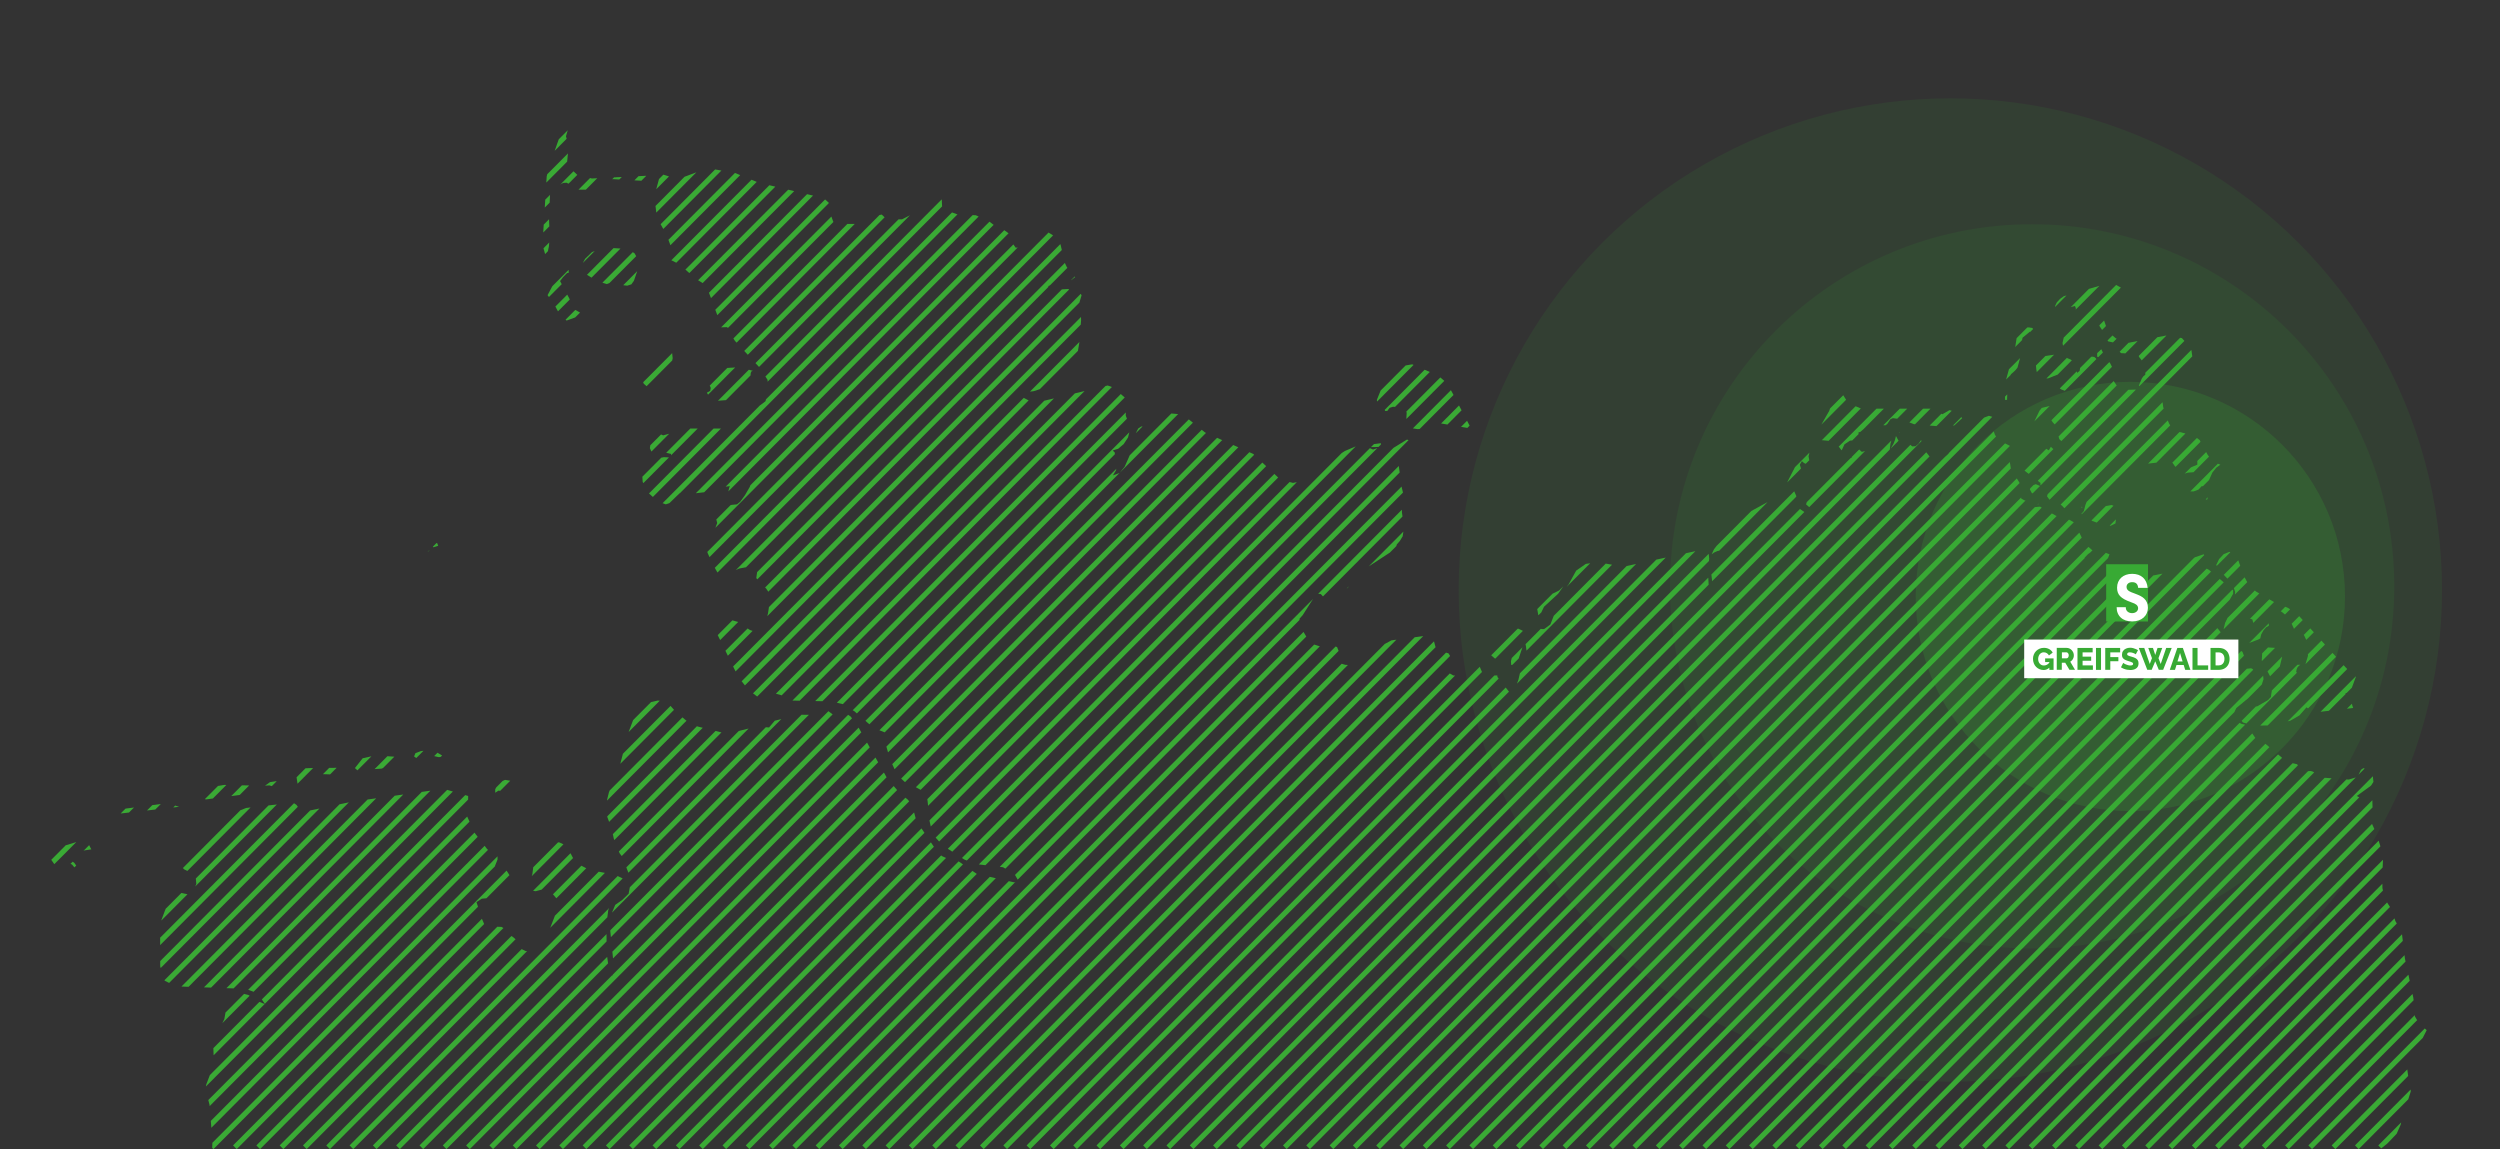
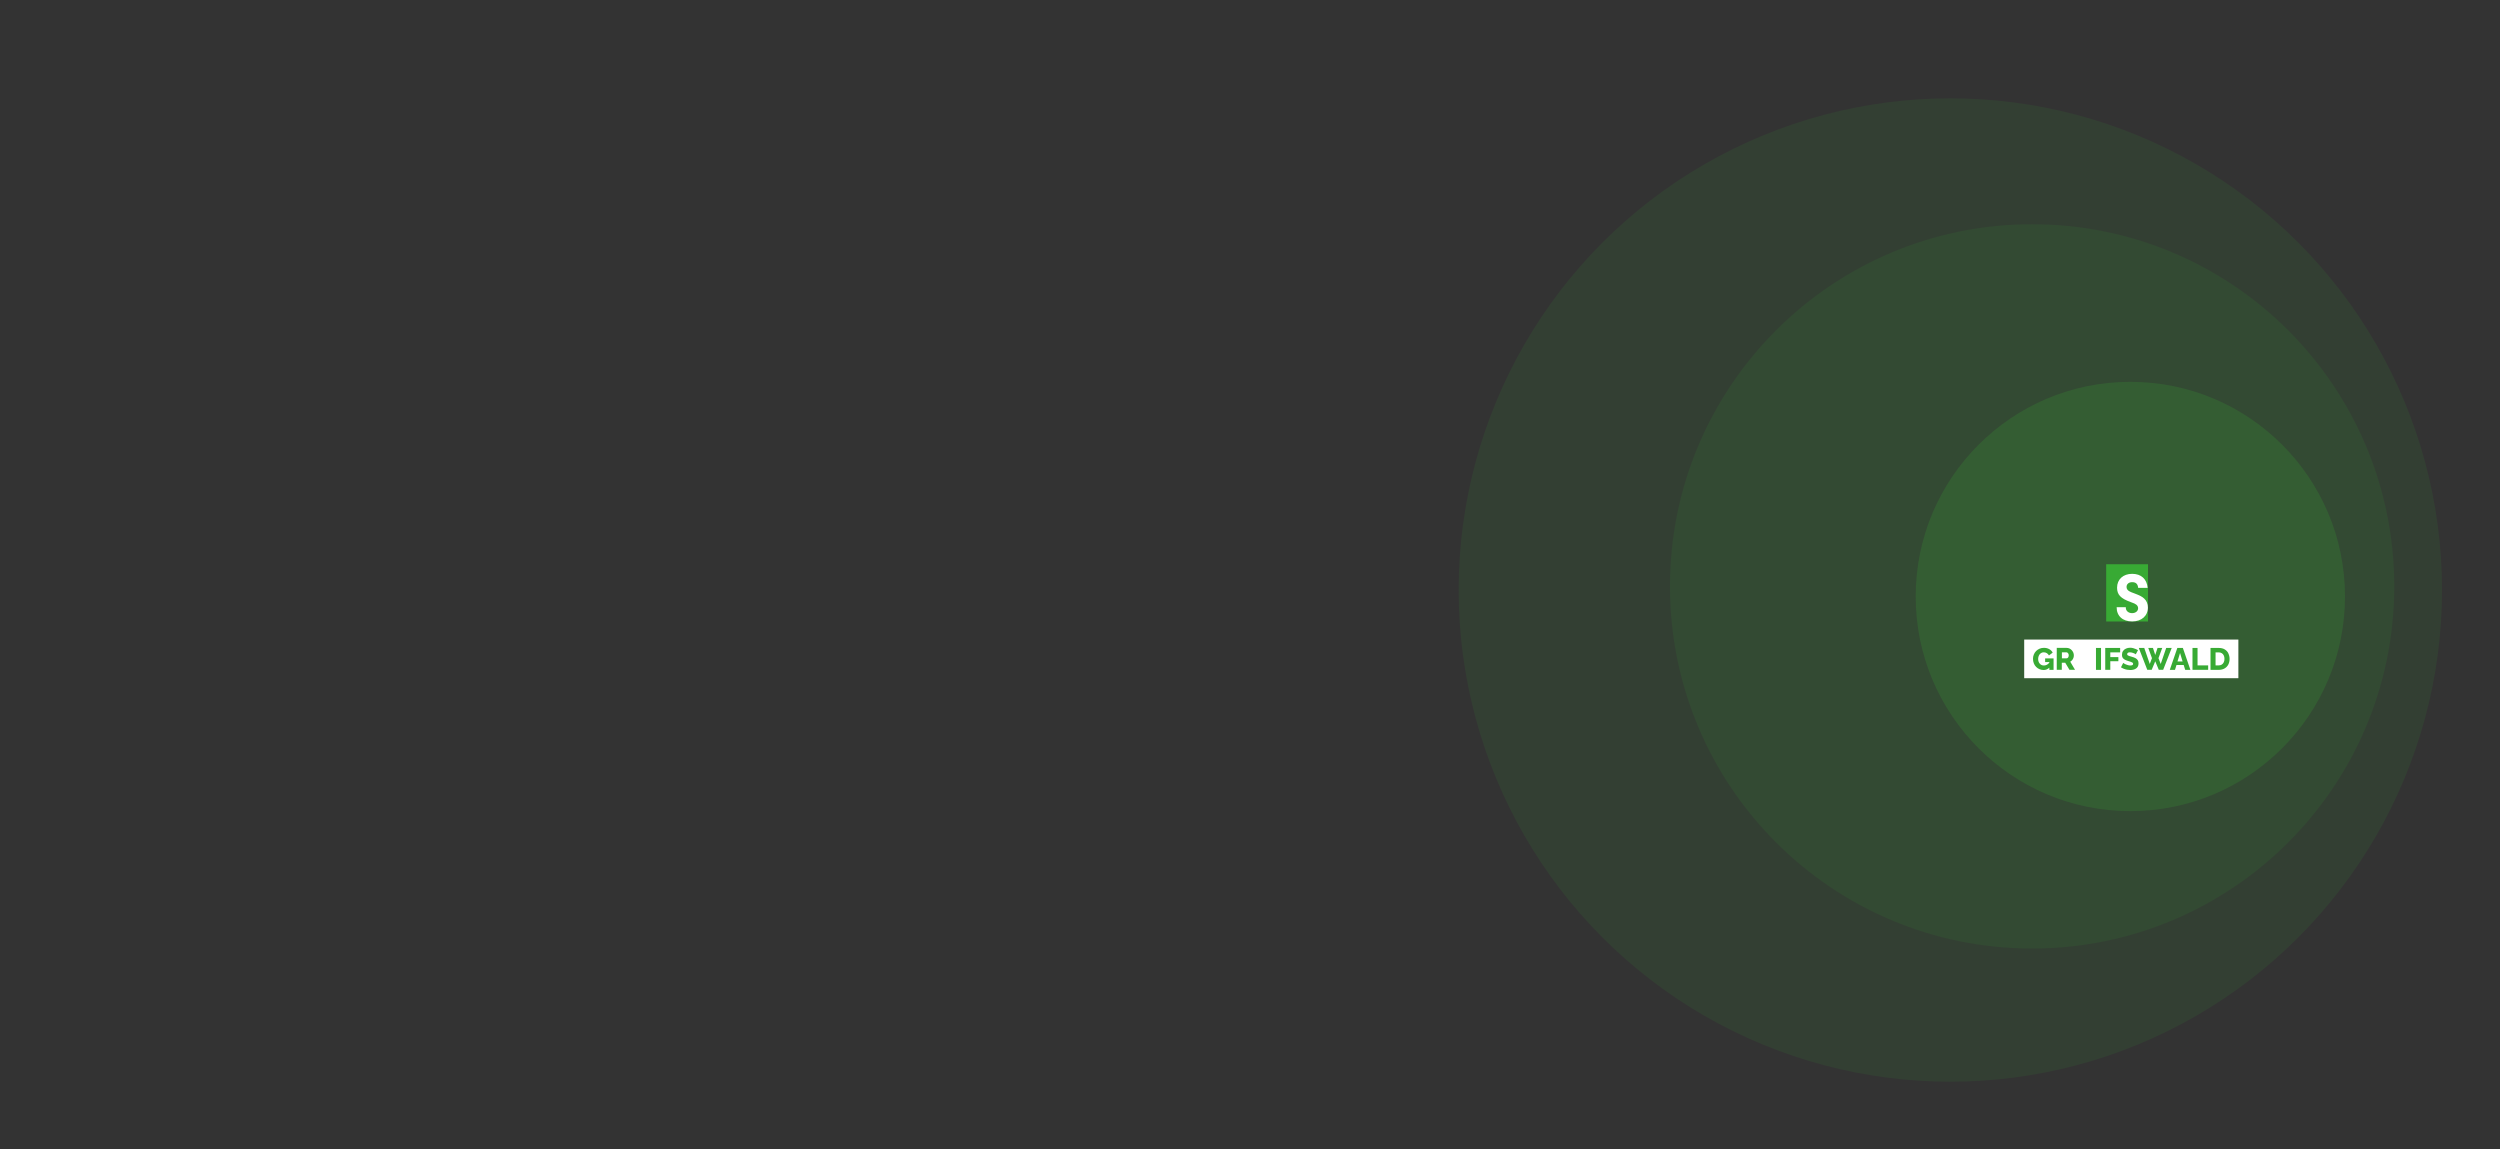
<svg xmlns="http://www.w3.org/2000/svg" data-name="Ebene 1" id="Ebene_1" viewBox="0 0 479.98 220.62">
  <rect x="0" y="0" width="479.98" height="220.62" fill="#333333" stroke="none" />
  <defs>
    <style>
      .cls-1 {
        fill: none;
      }

      .cls-2 {
        fill: #38aa34;
      }

      .cls-3 {
        fill: #fff;
      }

      .cls-4 {
        opacity: .1;
      }

      .cls-4, .cls-5, .cls-6 {
        fill: #3aaa35;
      }

      .cls-5 {
        opacity: .2;
      }

      .cls-7 {
        clip-path: url(#clippath);
      }
    </style>
    <clipPath id="clippath">
-       <path class="cls-1" d="M-84.3,220.62l-.71-.71L166.83-33.08l.71.71L-84.3,220.62ZM172.01-32.38l-.71-.71L-80.54,219.91l.71.71L172.01-32.38ZM176.49-32.38l-.71-.71L-76.06,219.91l.71.71L176.49-32.38ZM180.96-32.38l-.71-.71L-71.59,219.91l.71.71L180.96-32.38ZM185.44-32.38l-.71-.71L-67.12,219.91l.71.71L185.44-32.38ZM189.91-32.38l-.71-.71L-62.64,219.91l.71.71L189.91-32.38ZM194.39-32.38l-.71-.71L-58.17,219.91l.71.71L194.39-32.38ZM198.86-32.38l-.71-.71L-53.69,219.91l.71.71L198.86-32.38ZM203.33-32.38l-.71-.71L-49.22,219.91l.71.71L203.33-32.38ZM207.81-32.38l-.71-.71L-44.74,219.91l.71.71L207.81-32.38ZM212.28-32.38l-.71-.71L-40.27,219.91l.71.71L212.28-32.38ZM216.76-32.38l-.71-.71L-35.79,219.91l.71.71L216.76-32.38ZM221.23-32.38l-.71-.71L-31.32,219.91l.71.71L221.23-32.38ZM225.71-32.38l-.71-.71L-26.85,219.91l.71.71L225.71-32.38ZM230.18-32.38l-.71-.71L-22.37,219.91l.71.71L230.18-32.38ZM234.66-32.38l-.71-.71L-17.9,219.91l.71.71L234.66-32.38ZM239.13-32.38l-.71-.71L-13.42,219.91l.71.71L239.13-32.38ZM243.6-32.38l-.71-.71L-8.95,219.91l.71.71L243.6-32.38ZM248.08-32.38l-.71-.71L-4.47,219.91l.71.71L248.08-32.38ZM252.55-32.38l-.71-.71L0,219.91l.71.71L252.55-32.38ZM257.03-32.38l-.71-.71L4.47,219.91l.71.71L257.03-32.38ZM261.5-32.38l-.71-.71L8.95,219.91l.71.71L261.5-32.38ZM265.98-32.38l-.71-.71L13.42,219.91l.71.71L265.98-32.38ZM270.45-32.38l-.71-.71L17.9,219.91l.71.71L270.45-32.38ZM274.92-32.38l-.71-.71L22.37,219.91l.71.71L274.92-32.38ZM279.4-32.38l-.71-.71L26.85,219.91l.71.71L279.4-32.38ZM283.87-32.38l-.71-.71L31.32,219.91l.71.71L283.87-32.38ZM288.35-32.38l-.71-.71L35.79,219.91l.71.71L288.35-32.38ZM292.82-32.38l-.71-.71L40.27,219.91l.71.71L292.82-32.38ZM297.3-32.38l-.71-.71L44.74,219.91l.71.71L297.3-32.38ZM301.77-32.38l-.71-.71L49.22,219.91l.71.71L301.77-32.38ZM306.24-32.38l-.71-.71L53.69,219.91l.71.71L306.24-32.38ZM310.72-32.38l-.71-.71L58.17,219.91l.71.71L310.72-32.38ZM315.19-32.38l-.71-.71L62.64,219.91l.71.71L315.19-32.38ZM319.67-32.38l-.71-.71L67.11,219.91l.71.71L319.67-32.38ZM324.14-32.38l-.71-.71L71.59,219.91l.71.71L324.14-32.38ZM328.62-32.38l-.71-.71L76.06,219.91l.71.71L328.62-32.38ZM333.09-32.38l-.71-.71L80.54,219.91l.71.71L333.09-32.38ZM337.56-32.38l-.71-.71L85.01,219.91l.71.71L337.56-32.38ZM342.04-32.38l-.71-.71L89.49,219.91l.71.71L342.04-32.38ZM346.51-32.38l-.71-.71L93.96,219.91l.71.71L346.51-32.38ZM350.99-32.38l-.71-.71L98.44,219.91l.71.71L350.99-32.38ZM355.46-32.38l-.71-.71L102.91,219.91l.71.71L355.46-32.38ZM359.94-32.38l-.71-.71L107.38,219.91l.71.71L359.94-32.38ZM364.41-32.38l-.71-.71L111.86,219.91l.71.71L364.41-32.38ZM368.89-32.38l-.71-.71L116.33,219.91l.71.71L368.89-32.38ZM373.36-32.38l-.71-.71L120.81,219.91l.71.71L373.36-32.38ZM377.83-32.38l-.71-.71L125.28,219.91l.71.71L377.83-32.38ZM382.31-32.38l-.71-.71-251.84,253,.71.71L382.31-32.38ZM386.78-32.38l-.71-.71-251.84,253,.71.71L386.78-32.38ZM391.26-32.38l-.71-.71-251.84,253,.71.71L391.26-32.38ZM395.73-32.38l-.71-.71-251.84,253,.71.71L395.73-32.38ZM400.21-32.38l-.71-.71-251.84,253,.71.71L400.21-32.38ZM404.68-32.38l-.71-.71-251.84,253,.71.71L404.68-32.38ZM409.15-32.38l-.71-.71-251.84,253,.71.71L409.15-32.38ZM413.63-32.38l-.71-.71-251.84,253,.71.71L413.63-32.38ZM418.1-32.38l-.71-.71-251.84,253,.71.71L418.1-32.38ZM422.58-32.38l-.71-.71-251.84,253,.71.71L422.58-32.38ZM427.05-32.38l-.71-.71-251.84,253,.71.71L427.05-32.38ZM431.53-32.38l-.71-.71-251.84,253,.71.71L431.53-32.38ZM436-32.38l-.71-.71-251.84,253,.71.71L436-32.38ZM440.7-32.38l-.71-.71-251.84,253,.71.71L440.7-32.38ZM445.18-32.38l-.71-.71-251.84,253,.71.71L445.18-32.38ZM449.65-32.38l-.71-.71-251.84,253,.71.71L449.65-32.38ZM454.13-32.38l-.71-.71-251.84,253,.71.71L454.13-32.38ZM458.6-32.38l-.71-.71-251.84,253,.71.71L458.6-32.38ZM463.07-32.38l-.71-.71-251.84,253,.71.71L463.07-32.38ZM467.55-32.38l-.71-.71-251.84,253,.71.71L467.55-32.38ZM472.02-32.38l-.71-.71-251.84,253,.71.71L472.02-32.38ZM476.5-32.38l-.71-.71-251.84,253,.71.71L476.5-32.38ZM480.97-32.38l-.71-.71-251.84,253,.71.71L480.97-32.38ZM485.45-32.38l-.71-.71-251.84,253,.71.71L485.45-32.38ZM489.92-32.38l-.71-.71-251.84,253,.71.71L489.92-32.38ZM494.39-32.38l-.71-.71-251.84,253,.71.71L494.39-32.38ZM498.87-32.38l-.71-.71-251.84,253,.71.71L498.87-32.38ZM503.34-32.38l-.71-.71-251.84,253,.71.71L503.34-32.38ZM507.82-32.38l-.71-.71-251.84,253,.71.71L507.82-32.38ZM512.29-32.38l-.71-.71-251.84,253,.71.71,251.84-253ZM516.77-32.38l-.71-.71-251.84,253,.71.71,251.84-253ZM521.24-32.38l-.71-.71-251.84,253,.71.71,251.84-253ZM525.71-32.38l-.71-.71-251.84,253,.71.71,251.84-253ZM530.19-32.38l-.71-.71-251.84,253,.71.71,251.84-253ZM534.66-32.38l-.71-.71-251.84,253,.71.71,251.84-253ZM539.14-32.38l-.71-.71-251.84,253,.71.71,251.84-253ZM543.61-32.38l-.71-.71-251.84,253,.71.71,251.84-253ZM548.09-32.38l-.71-.71-251.84,253,.71.71,251.84-253ZM552.56-32.38l-.71-.71-251.84,253,.71.71,251.84-253ZM557.04-32.38l-.71-.71-251.84,253,.71.71,251.84-253ZM561.51-32.38l-.71-.71-251.84,253,.71.71,251.84-253ZM565.98-32.38l-.71-.71-251.84,253,.71.71,251.84-253ZM570.46-32.38l-.71-.71-251.84,253,.71.71,251.84-253ZM574.93-32.38l-.71-.71-251.84,253,.71.71,251.84-253ZM579.41-32.38l-.71-.71-251.84,253,.71.71,251.84-253ZM583.88-32.38l-.71-.71-251.84,253,.71.71,251.84-253ZM588.36-32.38l-.71-.71-251.84,253,.71.71,251.84-253ZM592.83-32.38l-.71-.71-251.84,253,.71.71,251.84-253ZM597.3-32.38l-.71-.71-251.84,253,.71.71,251.84-253ZM601.78-32.38l-.71-.71-251.84,253,.71.71,251.84-253ZM606.25-32.38l-.71-.71-251.84,253,.71.71,251.84-253ZM610.73-32.38l-.71-.71-251.84,253,.71.71,251.84-253ZM615.2-32.38l-.71-.71-251.84,253,.71.71,251.84-253ZM619.68-32.38l-.71-.71-251.84,253,.71.71,251.84-253ZM624.15-32.38l-.71-.71-251.84,253,.71.71,251.84-253ZM628.62-32.38l-.71-.71-251.84,253,.71.71,251.84-253ZM633.1-32.38l-.71-.71-251.84,253,.71.71,251.84-253ZM637.57-32.38l-.71-.71-251.84,253,.71.71,251.84-253ZM642.05-32.38l-.71-.71-251.84,253,.71.71,251.84-253ZM646.52-32.38l-.71-.71-251.84,253,.71.71,251.84-253ZM651-32.38l-.71-.71-251.84,253,.71.71,251.84-253ZM655.47-32.38l-.71-.71-251.84,253,.71.71,251.84-253ZM659.94-32.38l-.71-.71-251.84,253,.71.71,251.84-253ZM664.42-32.38l-.71-.71-251.84,253,.71.71,251.84-253ZM668.89-32.38l-.71-.71-251.84,253,.71.71,251.84-253ZM673.37-32.38l-.71-.71-251.84,253,.71.71,251.84-253ZM677.84-32.38l-.71-.71-251.84,253,.71.71,251.84-253ZM682.32-32.38l-.71-.71-251.84,253,.71.71,251.84-253ZM686.79-32.38l-.71-.71-251.84,253,.71.71,251.84-253ZM691.27-32.38l-.71-.71-251.84,253,.71.71,251.84-253ZM695.74-32.38l-.71-.71-251.84,253,.71.71,251.84-253ZM700.21-32.38l-.71-.71-251.84,253,.71.71,251.84-253ZM704.69-32.38l-.71-.71-251.84,253,.71.71,251.84-253ZM709.16-32.38l-.71-.71-251.84,253,.71.71,251.84-253Z" />
-     </clipPath>
+       </clipPath>
  </defs>
  <g class="cls-7">
    <g>
      <polygon class="cls-6" points="499.71 390.62 499.5 390.33 499.8 387.61 498.94 385.77 497.62 384.2 496.53 382.29 496.37 381.64 496.11 379.96 496.11 379.87 495.76 375.89 495.54 373.41 496.04 372.23 495.43 370.94 494.35 369.79 493.43 369.07 492.11 368.44 489.35 367.62 488.01 366.85 488.01 366.84 486.78 365.95 482.94 364.66 481.65 363.3 481.46 362.3 481.33 361.63 481.81 359.79 482.94 357.98 483.64 356.09 483.54 353.6 482.96 351.2 482.21 349.57 479.36 347.19 478.03 345.63 477.43 343.23 477.2 340.73 476.38 339.63 475.32 338.9 474.36 337.42 474.18 335.41 474.95 333.76 478.32 330.32 479.4 328.87 480.3 327.16 480.8 325.3 481 319.49 481.32 318.56 482.59 316.25 482.84 315.35 482.94 314.48 483.13 313.62 483.58 312.81 484.66 311.46 480.85 308.6 480.26 307.23 480.62 304.75 481.25 303.01 481.47 301.64 480.62 300.31 480.62 299.72 481.77 298.2 481.79 296.24 480.88 294.55 479.23 293.83 477.57 293.44 475.58 292.42 474.26 290.93 474.61 289.19 473.38 286.4 471.99 282.21 471.66 278.39 474.7 275.7 476.12 273.44 477.09 271.18 476.82 270.15 475.72 269.15 476.18 266.91 477.82 263.45 476 261.94 475.66 261.56 472.26 257.72 468.75 256.32 467.06 254.01 465.94 253.49 465.33 252.9 463.33 248.92 462.42 247.85 456.18 243.24 454.58 242.38 452.67 240.11 451.49 239.59 450.19 239.49 448.96 239.11 447.94 238.31 447.27 236.94 448.82 235.58 449.43 234.4 449.67 232.57 449.54 231.35 448.82 227.9 448.47 226.92 448.47 226.31 451.31 224.2 454.88 222.32 458.34 219.56 460.14 217.67 460.92 215.9 461.09 215.09 462.85 209.55 462.73 208.14 462.37 206.75 462.16 205.16 462.33 203.86 462.74 202.67 463.33 201.79 463.94 201.46 464.37 200.81 465.9 197.79 465.14 197.08 464.91 196.53 464.01 195.77 463.65 195.15 463.47 194.18 463.43 192.4 463.34 191.57 462.95 189.72 461.72 184 461.11 178.9 459.88 176.82 459.26 174.76 457.84 172.55 457.41 170.51 457.37 168.32 457.53 164.71 457.42 163.73 456.19 159.89 455.3 157.95 455.55 156.41 455.47 153.63 455.48 153.62 455.02 153.67 454.07 153.54 453.22 153.24 452.48 152.82 455.22 150.84 455.68 150.11 455.51 148.5 454.67 147.67 453.73 147.49 453.29 147.8 452.59 149.17 450.94 149.67 446.22 149.32 445.51 149.02 444.04 148.14 443.61 148.02 442.19 148.14 441.96 147.91 441.01 146.72 439.07 146.28 434.76 142.65 434.13 142.79 433.18 141.94 432.32 140.68 431.95 139.6 431.45 139.23 430.36 138.98 429.27 138.44 428.74 137.22 429.35 135.94 433.55 132.47 434.21 131.53 434.57 130.41 434.48 129.46 433.75 129.06 433.42 129.01 433.05 128.87 432.69 128.65 432.38 128.39 432.19 128.31 431.35 128.39 431.12 128.22 431.14 127.83 431.21 127.37 431.15 127.02 430.97 126.55 430.79 125.82 430.53 125.15 430.13 124.86 428.47 124.15 428.12 123.89 427.51 122.88 425.81 120.69 425.1 120.15 426.69 119.16 427.41 117.4 427.9 115.47 428.74 114 428.74 113.32 424.09 109.4 422.3 108.47 422.3 107.85 422.88 107.7 423.26 107.38 423.36 106.94 423.1 106.42 421.43 106.98 418.43 109.03 416.69 109.84 409.45 111.27 409.45 111.96 409.93 112.4 410.6 113.54 411.08 114 411.08 114.69 409.7 114.66 408.62 113.95 407.75 112.75 407.01 111.27 406.16 108.98 405.84 108.47 405.31 108.33 404.92 108.66 404.49 108.9 403.8 108.47 404.27 108.06 404.55 107.59 405.01 106.42 403.85 105.97 401.66 107.09 400.2 107.1 400.89 106.38 401.8 105.73 400.21 104.33 398.28 100.34 396.77 99.51 394.73 99.02 391.67 97.27 389.75 97.45 390.41 97.02 390.8 96.85 391.35 96.83 391.35 96.09 388.73 96.09 388.08 95.74 387.91 94.89 387.91 93.81 387.74 92.71 386.07 90 385.83 88.45 386.94 86.47 386.24 85.79 383.7 84.47 383.01 83.49 382.57 82.21 382.6 81 383.34 80.28 381.85 79.83 379.52 80.71 377.19 82.22 375.69 83.71 375.17 84.71 374.56 86.34 374.06 87.15 373.4 87.74 372.81 87.92 371.68 87.84 371.09 87.98 370.88 88.09 370.66 87.9 369.66 86.62 369.29 85.97 369.01 85.25 368.85 84.47 368.33 85.21 367.76 85.68 367.13 85.71 366.44 85.09 365.79 85.87 365.13 85.56 364.53 84.67 364.01 83.71 363.81 84.51 363.54 85.19 362.8 86.47 362.95 85.21 363.29 84.06 363.88 83.26 364.77 83.03 364.77 82.28 364.02 82.2 363.3 82.3 362.61 82.58 362 83.03 362.12 83.37 362.27 84.13 362.4 84.47 359.21 86.3 357.46 86.76 356.36 85.78 356.36 86.47 355.88 86.1 355.49 86.06 354.4 86.47 354.4 87.15 354.77 87.25 355.56 87.84 351.75 89.69 350.76 90.53 350.63 90.94 350.57 92.21 350.39 92.71 350.14 92.9 349.5 93.1 349.16 93.34 347.68 94.78 347.13 95.65 346.75 96.83 347.95 97.89 348.64 98.24 349.55 98.2 348.3 98.99 346.87 98.62 344.31 96.83 344.97 96.04 344.85 95.16 344.36 94.08 343.94 92.71 344.91 92.48 345.65 91.61 345.93 90.42 345.55 89.22 345.95 88.53 346.36 88.9 346.71 89.05 347.55 89.22 347.22 87.63 347.6 86.1 348.4 84.93 349.35 84.47 351.48 84.67 352.64 85.26 353.59 86.47 354.12 85.31 355.18 84.6 356.44 84.48 357.56 85.09 357.54 84.66 357.63 84.53 357.79 84.52 358 84.47 357.52 84.4 357.15 84.27 356.9 83.89 356.8 83.03 357.17 82.92 357.69 82.47 358 82.28 358.36 83.03 358.72 81.68 359.29 81.36 360.81 81.65 362 81.65 362.34 81.4 362.96 80.48 363.42 80.28 364.97 80.49 367.47 81.44 373.76 81.98 375.25 81.65 376.71 80.29 375.96 79.17 374.28 78.75 372.93 79.53 370.72 78.46 357.37 78.46 354.84 77.41 353.59 75.39 353.99 75.39 353.99 74.77 352.79 75.38 352.12 76.25 351.19 78.9 348.77 83.12 348.39 84.09 344.86 89.22 342.75 93.34 341.88 94.36 339.65 96.24 335.23 98.66 334.46 98.89 333.64 99.43 332.24 101.78 331.05 102.86 329.06 105.48 328.62 106.42 329.16 106.04 329.77 105.78 330.4 105.67 331.05 105.73 330.55 107.09 328.86 108.05 328.25 109.22 328.56 110.19 328.85 112.79 329.42 114 328.05 112.39 327.93 110.03 328.15 107.24 327.85 104.37 325.65 105.79 311.66 108.81 306.77 107.93 304.47 108.26 302.61 109.56 301.16 112.2 300.94 112.47 300.69 112.81 300.51 113.32 300.51 113.84 300.95 114.19 300.91 114.69 300.65 115.43 300.35 116.06 299.96 116.5 299.49 116.67 298.7 117.23 297.66 119.89 296.47 120.77 295.96 120.77 294.46 120.15 294.46 120.77 294.86 120.77 294.86 121.51 292.86 123.55 292.96 124.02 293.11 125.15 293.22 125.6 292.73 125.72 292.16 126.16 291.73 126.9 291.99 128.5 291.53 130.49 290.94 132.09 290.86 133.14 290.2 133.14 289.75 132.84 287.5 129.99 287.47 129.68 285.03 129.68 284.67 129.35 284.07 127.94 283.62 127.64 281.24 129.68 280.76 129.8 279.01 129.68 278.27 129.25 278.14 128.21 278.41 125.94 278.09 125.43 276 124.86 275.59 124.16 275.21 122.75 274.8 122.19 274.28 121.99 267.15 122.94 264.03 124.62 262.91 124.86 261.94 125.24 260.23 127.05 259.48 127.64 259.18 127.7 258.5 127.65 258.27 127.64 257.41 127.38 257.18 126.46 257.13 125.28 256.71 124.24 256.13 124 253.86 124.24 252.26 123.73 251.14 122.79 250.28 121.35 249.5 119.4 249.5 118.78 250.1 118.11 252.37 114.57 252.6 114.3 253.06 114 253.59 114.06 254 114.51 254.4 114.79 254.9 114.35 255.36 114.36 257.73 113.54 258.75 112.87 261.11 109.84 267.92 105.39 268.18 104.52 268.74 103.89 269.3 102.97 269.56 101.26 269.16 98.37 269.12 96.66 269.56 95.39 269.1 93.49 268.56 89.49 267.92 87.84 268.81 88.24 269.16 88.53 269.79 87.55 271.96 85.09 270.13 84.39 266.01 86.93 264.63 85.97 263.61 86.31 262.6 85.85 264.06 85.83 265.12 85.78 265.12 85.09 260.22 85.73 258.2 86.59 256.27 87.84 252.92 90.98 250.94 92.21 248.25 92.71 245.84 92.1 240.61 87.15 231.36 83.03 227.81 80.17 226.52 79.53 224.03 79.31 223.36 79.53 222.81 80.07 222.51 80.63 222.12 81.18 221.32 81.65 219.1 81.89 218.52 82.28 218.09 83.12 217.31 86.47 215.93 89.6 214.96 90.8 213.67 91.28 214.25 90.32 214.48 89.37 214.3 88.53 213.67 87.84 214.05 87.18 214.02 86.86 213.82 86.69 213.67 86.47 214.68 86.16 215.74 85.26 216.57 84 216.91 82.65 216.6 81.03 216.14 79.8 216.14 78.69 217.31 77.52 213.77 74.41 212.67 74.01 198.51 77.41 195.97 76.08 195.97 75.39 198.43 75.11 200.97 74.28 203.34 72.96 205.23 71.19 205.97 70.11 206.53 68.95 206.93 67.52 207.23 65.73 207.56 61.53 207.52 59.53 207.23 58.12 207.65 56.7 207.32 56.08 206.65 56.13 206.02 56.67 205.14 55.48 203.61 55.57 202.08 56.04 201.22 55.98 201.25 55.05 201.39 54.83 201.64 54.85 202.02 54.59 202.2 54.58 203.66 53.43 203.62 53.2 204.17 53.35 204.9 53.69 205.67 53.79 206.42 53.2 205.33 52.01 204.8 51.24 204.42 50.43 203.62 46.97 202.28 45.25 200.37 44.06 198.99 44.16 199.22 46.27 196.55 47.3 195.02 47.57 194.34 46.62 193.73 44.85 192.34 43.86 190.81 43.2 189.79 42.42 187.35 41.33 183.74 41.14 180.9 40.08 180.71 36.41 179.95 37.04 179.21 38.37 177.78 38.94 176.67 40.33 173.18 42.11 172.36 42.11 172.32 42.13 171.46 42.43 170.46 42.31 169.28 41.19 168.22 41.43 167.58 42.01 166.74 42.24 166.17 42.84 165.29 43 161.01 42.98 159.97 42.56 159.54 41.35 159.37 39.93 159.1 38.91 158.12 38.03 145.68 35.08 141.07 33.19 136.38 32.37 135.01 32.59 131.02 34.09 128.85 34 126.8 33.35 126 36.3 125.74 38.67 126.07 41.35 126.86 43.1 128 45.14 128.76 47.21 128.44 49.05 128.44 49.74 130.43 50.74 133.6 53.53 135.28 54.59 136.04 56 138.09 61.51 136.08 62.9 136.48 63.66 137.14 63.2 138.37 62.85 139.58 62.81 140.12 63.28 140.41 64.35 141.09 65.43 145.88 70.62 147.37 72.94 147.37 75.39 146.97 77.03 145.99 77.78 143.73 78.9 141.25 81.1 140.01 81.88 138.52 82.28 132.08 82.28 127.32 83.59 126.07 83.03 125.48 83.86 124.94 84.91 124.77 86.05 125.27 87.15 126.2 85.89 126.97 86.13 127.78 86.9 128.84 87.15 128.84 87.84 127.46 87.77 125.66 88.14 124.05 88.87 123.22 89.91 123.39 92.52 124.6 94.73 126.27 96.26 127.83 96.83 128.52 96.6 130.47 94.71 131.38 94.35 133.48 94.71 135.28 94.5 138.34 93.55 140.12 93.34 140 93.66 139.83 94.38 139.72 94.71 140.98 94.15 143.19 92.23 144.53 91.97 143.95 93.48 143.03 95.07 142.12 96.32 141.5 96.83 140.49 96.93 138.01 97.65 137.29 98.2 137.29 98.89 137.7 100.41 137.09 102 136.19 103.73 135.72 105.73 135.88 106.22 136.92 108.47 138.52 111.27 138.92 111.27 139.97 110.09 141.88 109.16 143.93 108.78 145.36 109.22 145.36 109.84 145.2 110.98 146 112 147.09 112.98 147.77 114 147.78 115.55 147.46 117.69 146.98 119.67 146.53 120.77 145.25 121.38 143.99 120.96 141.68 119.4 140.28 119.01 139.18 119.1 136.92 120.15 141.77 130.03 143.73 132.47 145.79 134.05 147.15 134.5 147.77 133.48 148.45 133.04 149.95 133.46 152.18 134.5 159.63 134.67 161.82 135.19 164.03 136.55 167.74 139.77 169.88 140.62 169.96 142.6 170.89 145.81 172.26 148.79 173.69 150.11 174.57 150.43 177.33 151.97 177.92 152.51 178.14 154.24 178.32 156.94 179 160.09 180.93 162.28 185.16 165.03 187.31 165.89 190.15 166.22 192.57 166.5 194.77 167.8 195.5 169.08 194.74 169.41 191.51 168.68 187.56 167.8 184.07 165.39 183.34 165.03 181.94 164.86 180.86 164.37 179.96 163.55 175.93 157.59 175.13 154.6 174.32 153.55 172.67 152.2 170.32 149.41 164.61 139.27 163.32 137.57 162.81 137.22 160.82 137.32 159.85 137.14 159.05 136.54 158.05 137.27 153.41 137.22 148.75 138.37 147.65 139.67 145.3 139.48 141.04 140.54 138.52 140.62 133.93 139.48 131.71 138.31 129.63 136.54 128.19 134.9 127.49 134.59 126.27 134.5 124.95 134.81 123.65 135.59 122.5 136.7 121.66 137.97 120.66 140.62 119.1 146.61 116.91 152.11 116.55 153.57 116.42 155.24 116.61 156.89 117.44 159.14 117.85 161.03 118.13 161.82 118.37 162.51 118.98 163.85 119.43 164.43 120.93 168.29 121.22 168.78 120.72 171.42 120.69 171.59 119.47 172.78 118.12 173.73 117.22 175.88 117.17 178.78 117.79 184.93 117.62 187.36 116.83 185.55 116.49 183.12 116.42 177.59 116.78 174.73 117.73 172.6 119.02 171.03 120.42 169.82 120.42 169.08 118.15 167.98 113.14 167 110.78 165.77 110.06 164.81 109.34 163.46 108.48 162.24 107.35 161.72 104.9 161.84 103.91 162.24 103.13 163.07 102.63 164.47 102.21 167.83 101.71 169.45 101.6 170.9 102.83 171.11 105.13 170.49 106.83 172.48 106.52 175.86 105.21 179.25 103.97 181.32 103.25 182.03 102.62 182.41 101.91 182.58 100.92 182.6 100.08 182.18 99.46 181.26 98.99 180.33 98.51 179.92 98.09 179.64 96.97 178.34 96.28 177.96 95.3 177.92 94.63 178.21 93.89 178.57 93.09 177.71 92.55 176.47 91.48 173.19 92.51 172.54 94.82 172.33 95.88 171.78 97.15 170.82 97.71 169.91 97.89 168.14 97.23 167.1 95.93 166.73 95.02 166.29 95.52 165.03 95.52 164.43 93.55 163.05 91.14 159.92 89.5 156.34 89.88 153.55 89.88 152.82 85.18 151.45 67.58 153.92 58.93 155.73 57.54 155.4 56.92 154.53 56.29 154.1 47.27 155.12 42.64 156.94 40.46 159.21 39.31 160 37.18 162.4 35.29 163.72 34.46 164.81 34.59 166.11 35.35 166.9 37.06 167.77 37.58 168.47 37.69 169.72 37.27 170.68 36.71 170.98 36.39 171.78 34.03 171.26 32.88 171.25 32.39 172.14 32.13 173.61 31 176.61 30.74 178.27 30.76 185.56 31.62 188.29 33.79 189.37 47.14 189.85 49.47 190.7 50.88 192.79 49.77 192.34 47.74 191.05 46.47 190.72 45.11 190.74 44.32 191.15 42.84 193.4 43.28 194.48 43.07 195.65 42.55 196.7 42.03 197.42 41.37 198.14 40.79 198.46 40.96 201.24 41.02 202.81 40.84 204.34 40.44 206.02 39.61 208.18 39.46 208.96 39.5 210.13 39.73 210.75 40.01 211.26 40.23 212.12 40.78 219.11 40.68 222.6 40.14 225.71 38.87 228.97 34.06 236.57 33.61 237.85 33.01 239.53 32.5 242.77 31.95 253.23 31.52 256.64 30.46 258.71 28.36 258.05 27.48 257.68 24.59 258.11 21.48 257.16 15.91 257.25 13.95 257.87 12.89 258.63 11.88 259.37 12.37 260.38 12.26 261.25 11.99 262.05 12.01 262.85 12.42 263.47 14.34 265.11 11.09 266.76 10.12 266.85 10.84 268.36 11.04 270.08 11.13 271.78 11.49 273.21 12.64 274.57 14.19 275.33 18.83 275.99 21.87 277.15 23.52 277.42 25.06 277.32 26.53 276.89 27.07 276.37 27.44 275.72 27.81 275.55 31.38 281.38 32.2 283.85 31.71 287.35 30.53 290.09 30.1 291.54 30.07 293.29 30.59 295.34 30.93 295.98 31.08 296.25 30.92 296.74 28.31 298.34 27.68 299.07 26.3 301.32 25.13 302.36 22.62 303.47 21.48 304.67 20.18 307.33 19.44 308 15.97 308.4 15.64 308.43 14.7 308.96 13.71 310 13.4 310.54 12.92 311.76 12.44 312.36 11.74 312.71 11.12 312.76 10.6 313.01 10.19 314 10.31 315.46 11.24 316.12 12.53 316.5 16.36 318.65 17.88 320.26 18.18 320.72 18.33 321.37 18.27 322.53 17.97 322.82 17.52 322.9 17.05 323.43 15.71 325.87 14.34 327.5 12.75 328.36 7.56 328.53 1.72 330.53 -1.16 332.76 -2.13 333.2 -3.33 333.2 -7.09 332.08 -6.61 334.22 -6.85 335.17 -9.05 335.79 -9.23 334.31 -10.18 333.75 -12.43 333.41 -12.69 333.08 -13.34 331.91 -13.76 331.5 -14.25 331.45 -16.08 331.85 -18.06 331.03 -19.95 329.5 -21.84 328.6 -23.83 329.69 -23.1 330.24 -20.92 332.55 -20.13 333.8 -21.07 333.56 -22.46 333.21 -24.36 332.69 -26.75 333.34 -27.59 333.79 -28.8 334.7 -29.94 335.18 -32.33 335.61 -33.31 336.3 -33.51 337.15 -32.17 338.18 -31.39 340.01 -31.5 341.93 -32.45 342.88 -32.8 343.23 -32.85 344.24 -32.27 344.48 -30.56 344.44 -29.89 344.77 -28.58 345.76 -28 346.36 -28.79 349.04 -27.44 350.76 -23.47 352.52 -24.15 354.63 -24.47 355.98 -24.21 357.14 -20.31 362.53 -17.95 365.27 -17.53 368.36 -17.24 370.07 -17.45 371.93 -17.9 373.93 -17.98 375.66 -17.1 376.72 -17.44 377.55 -17.62 379.61 -17.93 380.78 -18.52 381.6 -20.01 382.65 -20.62 383.25 -23.63 388.82 -24.86 390.33 -25.46 391.37 -25.97 393.23 -26.14 395.32 -25.72 397.05 -24.34 397.82 -21.42 395.81 -20.07 396.27 -20.54 396.54 -21.88 397.64 -20.65 398.8 -21.52 399.96 -24.86 401.78 -30.29 406.04 -31.08 406.95 -32.2 409.33 -32.93 410.13 -34.01 410.24 -34.79 409.52 -35.48 408.61 -36.3 408.16 -37.94 409.02 -37.61 411.21 -36.7 413.89 -36.64 416.24 -35.84 416.07 -34.32 415.32 -33.53 415.09 -32.71 415.2 -31.17 415.71 -29.07 415.46 -28.95 415.94 -29.31 416.73 -29.53 417.5 -29.45 418.85 -29.29 419.59 -28.85 420.08 -27.46 420.95 -25.55 421.62 -25.66 422 -25.97 422.5 -26.08 423.12 -25.58 425.03 -25.6 425.77 -25.96 426.72 -26.61 427.51 -27.94 427.39 -28.74 427.86 -29.26 428.79 -29.2 429.59 -29.08 430.44 -29.39 431.55 -30.23 432.34 -31.12 432.11 -30.87 433.3 -30.42 434.08 -29.84 434.48 -29.46 435.05 -29.59 436.26 -29.68 436.43 -29.72 436.6 -29.71 436.77 -29.63 436.94 -28.65 437.45 -28.62 438.34 -28.84 439.32 -28.61 440.09 -27.83 440.18 -25.51 439.54 -24.54 439.63 -23.41 440.76 -19.84 446.24 -20.62 446.74 -19.93 448.07 -18.73 448.7 -14.68 448.8 -14.54 449.36 -14.96 450.18 -15.62 450.99 -15.62 451.32 -16.93 452.11 -18.78 453.65 -19.86 455.35 -18.88 456.58 -19.35 457.29 -19.27 457.71 -18.79 457.91 -18.11 457.96 -18.58 458.76 -18.1 459.2 -17.6 460.25 -17.13 460.63 -16.55 460.66 -14.57 460.04 -14.44 459.91 -14.3 459.87 -14.16 459.91 -14.03 460.04 -13.13 460.47 -10.59 461.06 -9.52 461.12 -10.18 461.76 -10.32 462.5 -10.15 463.33 -9.83 464.26 -9.33 465.1 -8.91 465.18 -8.69 465.49 -8.73 467.03 -9.15 469.2 -9.55 470.43 -9.48 471.52 -7.44 475.07 -7.38 475.65 -7.32 476.35 -8.05 477.13 -9.61 477.42 -10.4 477.28 -11.06 477.02 -11.72 476.96 -12.51 477.42 -13.09 478.13 -13.48 479.01 -13.6 479.94 -13.34 480.76 -14.42 481.74 -16.94 482.45 -18.16 483.03 -18.74 483.92 -20.07 484.86 -20.67 485.66 -19.89 486.53 -19.56 487.57 -19.6 488.61 -19.95 489.47 -20.39 489.76 -21.56 489.85 -22.06 490.16 -22.17 490.47 -22.36 491.49 -22.49 491.94 -21.9 492.42 -21.69 492.99 -21.86 493.6 -22.4 494.23 -22.8 495.55 -23.09 496.81 -23.46 499.38 -23.35 499.45 -23 499.41 -22.87 499.43 -23.09 499.73 -23.63 500.8 -23 501.17 -22.61 501.92 -22.25 503.82 -22.41 504.84 -22.16 505.58 -21.15 507.12 -20.26 509.69 -19.79 510.48 -19.16 509.23 -18.15 510.86 -16.22 515.52 -15.31 516.46 -13.32 517.35 -12.46 517.9 -12.19 518.4 -11.95 519.03 -11.6 519.97 -11.54 520.27 -11.06 520.32 -10.18 519.78 -9.67 519.79 -8.68 520.42 -6.99 522.04 -6 522.67 -4.97 522.95 -2.16 522.95 -.35 523.49 -.12 523.5 .19 523.84 .18 523.83 .05 523.95 .04 524.72 -.04 524.78 -.32 526.76 -.33 527.4 -.17 527.8 -.19 528.15 -.76 528.66 -.81 529.47 -.67 530.21 -.39 530.86 .02 531.42 -.48 531.22 -.76 531.36 -.96 531.8 -.56 532.26 -.44 532.46 -4.75 535.26 -5.66 536.54 -5.56 536.84 -5.18 537.1 -4.83 537.45 -4.77 538.05 -4.93 538.45 -5.37 539.11 -5.97 540.33 -7.49 542.22 -8.38 543.62 -8.71 544.61 -8.71 547.48 -8.83 548.35 -9.21 551.26 -9.03 554 -9.03 554.66 -8.53 554.72 -7.91 554.59 -6.79 553.83 -6.31 553.64 -5.66 553.75 -.28 556.45 .73 557.42 1.09 558.17 1.25 558.92 1.26 559.42 1.15 559.46 1.55 560.06 4.4 563.1 4.6 563.64 4.35 564.36 3.3 564.41 2.98 565.24 3.35 566.28 4.34 567.48 8.24 571.25 8.33 571.63 8.21 572.55 8.27 572.91 8.59 573.15 9.4 573.45 9.65 573.71 10.11 575.37 10.3 575.75 10.36 575.95 10.48 576.65 10.64 576.97 10.9 576.95 11.69 576.43 11.92 576.42 12.29 577.85 12 578.98 11.83 580.08 12.58 581.34 13.27 581.63 15.89 581.66 18.17 582.51 18.92 582.33 19.93 580.99 19.71 579.5 19.26 578.05 19.6 576.8 20.19 576.65 22.64 577.21 24.35 577.05 25 577.15 28.66 579.22 29.93 579.29 29.9 582.45 30.58 584.91 31.87 585.93 33.67 584.79 33.76 584.34 33.57 583.87 33.52 583.38 34.06 582.85 34.38 582.89 36.62 584.53 37.54 585.01 38.47 585.32 43.52 585.37 45.1 586.11 45.47 586.17 45.81 585.81 46.43 584.54 46.8 584.1 47.32 583.91 48.52 583.76 48.97 583.55 49.26 583.06 49.69 581.76 49.96 581.31 50.94 580.75 51.17 580.68 52.31 580.34 53.45 580.43 53.71 581.44 56.24 581.61 57.3 582 57.69 583.29 57.25 583.58 57.11 583.78 57.01 584.08 57.83 584.94 59.16 587.1 59.93 588.08 61.21 588.89 63.77 589.34 65.07 590.02 65.51 590.56 66.08 591.72 66.62 592.19 67.21 592.32 67.43 592.37 68.14 592.19 68.82 591.89 69.56 591.74 70.21 591.85 71.45 592.29 72.02 592.37 72.73 592.19 74.11 591.44 74.76 591.26 79.64 592.68 82.98 592.33 84.04 592.45 93.34 597.43 99.1 598.63 99.78 599.27 99.76 599.3 98.55 600.69 96.72 604.16 94.06 611.51 93.33 612.74 92.98 613.05 90.82 614.21 90.31 614.23 90.18 614.45 89.91 614.72 89.63 615.19 89.51 616.03 89.38 616.52 89.05 616.81 88.6 616.97 86.95 616.99 86.28 617.21 85.97 618.01 85.9 619.71 85.64 620.41 85.01 621.25 84.23 622.01 83.54 622.47 81.93 624.4 81.03 625.18 80.06 625.49 79.38 625.98 76.9 629.86 76.41 632.75 76.4 635.83 77.09 637.72 77.09 638.33 75.62 639.49 74.92 640.21 74.62 641.01 74.5 642.7 74.2 643.56 73.82 644.13 73.41 644.97 73.11 645.98 72.68 648.31 72.62 649.47 72.8 650.53 73.19 651.66 73.48 652.84 73.41 654.07 72.6 655.37 71.53 655.96 70.58 656.73 70.17 658.59 70.05 660.38 69.68 661.87 69.06 663.15 65.35 668.36 64.97 669.43 64.85 670.7 64.55 671.39 64.15 671.92 63.73 672.71 63.51 673.45 63.33 674.05 62.96 675.76 63.15 679.39 65.68 683.86 65.81 686.6 65.25 687.65 63.69 689.32 63.37 690.49 63.44 691.91 63.33 692.3 62.96 693.18 62.73 693.61 62.34 693.99 62.16 694.37 62.1 694.73 62.13 694.95 62.18 695.18 62.16 695.57 62.47 697.19 62.34 698.17 61.55 698.61 61.22 699.03 60.38 701.86 60.22 703.07 60.95 706.12 60.92 707.55 60.58 708.12 59.61 709.16 59.4 709.68 59.56 711.56 59.75 712.5 59.98 712.9 60.85 713.35 61.64 714.46 62.96 717.11 63.32 717.55 63.69 717.88 64 718.34 64.13 719.17 63.99 719.48 63.75 720.37 66.74 719.47 68.07 719.33 67.3 721.5 66.68 722.11 65.29 722.1 65.14 722.09 67.32 723.25 68.17 723.7 69.46 723.88 72.04 723.34 74.35 722.86 75.45 722.23 76.39 721.11 77.45 719.43 78.28 719.86 82.06 720.09 82.42 720.46 82.61 721.27 82.72 722.09 82.88 722.46 90.51 722.46 93.15 721.87 93.72 721.48 93.98 721.1 94.22 720.66 94.72 720.09 95.19 719.71 96.47 719.02 97.54 718.7 97.94 718.28 98.23 717.85 98.53 717.65 101.7 717.12 102.76 717.11 104.28 717.58 104.96 717.65 105.28 718.03 105.59 718.87 106 719.71 106.58 720.09 108.81 720.68 112.56 720.7 112.74 720.67 114.36 720.4 114.44 719.98 115.12 718.49 116.92 717.3 118.68 717.12 119.58 717.97 120.28 719.15 120.4 719.3 120.92 719.95 121.71 719.69 121.84 719.46 122.09 719.01 122.16 718.36 122.13 717.74 122.2 717.15 122.18 716.85 122.04 716.51 121.94 716.12 122.08 715.63 122.29 715.45 122.6 715.33 122.85 715.32 122.91 715.46 122.94 716 123.33 716.19 123.66 714.13 123.13 714.08 122.85 713.97 122.19 713.69 121.37 713.55 118.52 714.04 117.64 714.48 116.83 715.06 115.96 715.51 114.92 715.56 113.7 714.86 112.2 713.71 111.91 713.67 110.99 713.33 111.36 712.39 111.22 711.64 110.97 711.01 111.04 710.36 111.61 709.7 113.1 708.89 113.72 708.3 114.16 706.56 114.44 705.92 115.23 704.75 115.69 704.47 116.35 704.49 119.51 703.86 120.39 703.41 119.85 702.03 120.78 701.49 122.24 701.58 123.33 702.07 123.42 702.7 123.47 703.83 123.68 704.89 124.25 705.32 124.98 704.84 125.28 702.94 125.82 702.38 126.57 702.63 127.14 703.49 127.6 704.5 128.04 705.2 128.64 705.34 129.29 705.2 129.87 705.31 130.26 706.19 130.1 706.52 129.32 707.7 129.12 708.27 129.37 708.98 129.84 709.56 129.98 710.23 130.1 710.8 133.2 710.75 132.72 710.21 133.24 708.5 134.82 708.57 136.74 709.69 138.25 711.13 137.17 711.38 137.18 711.99 138.01 712.82 138.05 712.87 139.76 714.14 141.19 714.52 143.49 714.3 145.62 713.62 146.56 712.6 147.67 712.16 154.21 712.9 157.45 712.9 158.25 714.14 160.44 714.14 162.72 714.67 178.81 724.72 178.95 724.81 179.2 724.88 182.63 725.82 186.39 725.75 187.99 724.99 188.84 723.66 189.57 722.08 190.85 720.59 191.69 720.14 192.57 720.04 193.4 720.34 194.09 721.09 194.28 722.12 194.17 723.17 194.39 724.09 195.59 724.71 196.06 724.68 196.78 724.21 197.08 724.13 198.84 724.78 200.59 724.92 201.47 724.75 202.18 724.18 202.35 725.62 202.96 726.43 203.69 727.16 204.23 728.33 204.23 728.59 204.24 728.86 204.34 729.37 204.98 729.75 205.49 729.53 206.01 729.07 206.68 728.77 209.57 733 210.08 734.02 209.81 734.93 208.48 735.97 209.12 736.73 209.28 737.63 209.33 738.56 209.65 739.38 210.22 739.94 210.61 739.92 211.06 739.59 211.83 739.22 212.12 739.26 212.73 739.63 213.03 739.63 213.28 739.44 213.98 738.66 216.55 738.19 217.63 738.78 217.59 740.34 216.53 743.54 216.66 744.11 216.69 744.63 216.55 745.2 216.26 745.49 215.48 745.72 215.25 745.88 214.71 746.86 214.47 747.4 214.73 747.55 215.62 747.44 219.4 746.98 220.67 746.48 223.3 744.86 224.45 743.81 225.5 742.39 226.8 739.76 227.16 739.22 227.76 738.81 229 738.38 229.5 738.04 230.48 736.74 231.33 734.98 231.87 733.03 231.85 731.17 231.61 730.1 231.3 729.33 230.79 728.77 229.97 728.32 230.56 724.86 230.64 724.06 230.25 723.08 229.74 722.13 229.65 721.38 230.53 721.03 231.51 720.85 231.96 720.67 232.17 720.83 232.43 721.64 232.36 721.99 232.07 722.4 231.85 722.96 231.96 723.7 232.27 724.1 232.75 724.44 233.66 724.87 236.16 725.25 236.85 725.13 237.6 724.52 238.78 722.86 239.6 722.29 241.01 722.31 248.76 725.25 248.99 725.52 249.19 725.97 249.48 726.38 249.98 726.54 251.72 726.32 254.08 725.24 254.91 725 255.72 725.06 256.35 725.41 257.69 726.43 257.2 727.02 255.31 728.32 255.71 729.01 258.73 730.41 261.66 733.58 261.83 733.97 261.85 734.55 261.72 735.15 261.53 735.55 261.39 735.56 261.99 736.73 262.81 737.21 268.93 737.3 270.07 736.95 273.91 734.29 275.38 733.89 276.64 734.4 276.51 736.76 277.92 736.92 279.2 736.33 280.03 735.43 280.81 734.38 281.94 733.33 283.04 732.98 285.58 732.92 286.53 732.51 287.04 731.64 286.81 731 286.18 730.58 285.45 730.38 288.22 727.19 289.55 726.88 291 727.07 292.32 727.5 295.08 727.04 296.35 726.53 297.42 725.34 297.71 724.54 298.17 722.53 298.57 721.6 300.21 720.18 300.41 719.93 301.5 719.96 304.06 720.48 308.83 720.5 312.14 721.18 312.74 720.98 313.33 719.5 313.99 719.1 318.91 718.09 332.39 718.68 332.86 718.59 334.53 716.43 334.74 715.88 334.81 715.06 334.71 712.74 334.54 712.26 334.25 712.06 333.77 711.58 333.34 711.01 333.15 710.52 333.03 709.81 333.96 709.43 335.38 708.25 335.88 707.93 336.74 707.56 336.88 707.53 336.7 707.93 336.55 708.86 336.35 709.55 335.97 710.07 335.78 710.68 336.1 711.64 336.68 712.16 337.32 712.06 338.62 711.38 339.9 711.19 343.29 711.92 344.29 711.75 346.59 710.87 347.56 711.06 347.83 711.56 348.44 713.42 348.76 714.13 349.23 714.7 350.98 716.11 351.81 716.51 353.01 716.54 354.25 716.3 355.16 715.89 355.72 715.39 357.78 713.56 358.89 712.99 360.98 712.49 363.08 712.49 366.37 713.34 367.37 713.21 366.77 714.73 367.69 715.86 369.21 716.87 370.38 718 368.77 718.8 368.06 720.81 368.37 722.96 369.82 724.13 370.72 724.29 371.27 724.48 371.77 724.88 374.45 727.84 377.32 730.02 377.97 730.28 378.46 730.11 378.95 729.84 379.56 729.83 380.12 730.13 380.45 730.47 380.82 730.7 381.45 730.67 381.85 730.31 383.53 728.32 383.51 727.6 383.36 727.07 383.17 726.63 383.03 726.15 382.99 725.62 382.99 724.1 383.13 723.88 383.69 722.47 383.76 722.34 383.63 722.39 383.58 720.42 383.74 720.48 384.68 719.23 384.72 718.99 385.42 717.27 385.56 717.08 385.69 716.03 385.73 714.97 385.56 713.85 385.1 712.59 383.95 710.62 383.23 709.74 382.5 709.19 381.59 709.05 380.11 709.7 379.23 709.85 375.96 709.24 375 708.27 376.09 706.58 376.1 706.57 376.48 705.95 376.58 705.37 376.6 704.81 376.72 704.26 377.04 703.57 380.82 697.48 380.55 697.21 379.28 695.31 377.29 690.68 376.3 689.7 375.83 689.45 374.65 688.23 373.24 687.38 372.77 686.68 372.45 685.77 372.43 685.64 372.28 684.7 371.4 682.74 367.27 678.41 366.73 677.54 366.2 676.48 365.91 675.33 366.02 674.14 366.38 673.51 366.76 673.38 367.14 673.4 367.5 673.23 368.33 671.92 368.57 671.63 370.9 669.99 371.67 669.11 372.74 667.41 373.27 666.82 374.16 666.35 377.41 665.71 377.33 665.51 378.24 664.77 380.13 663.71 382.31 661.61 383.26 660.93 389.34 658.51 397.42 657.09 399.39 655.99 405.13 650.96 405.95 649.59 406.28 647.71 406.39 647.25 406.66 646.8 406.92 646.19 407.04 645.27 406.93 642.77 407.04 641.95 407.32 641.14 408.11 639.46 408.27 638.6 408.15 637.82 407.6 636.97 407.36 635.37 407.19 634.97 407.15 634.65 407.47 634.03 408 633.54 409.92 632.82 411.88 632.56 417.96 634.26 418.99 634.81 419.94 635.52 420.84 636.91 423.24 637.99 423.37 638.13 423.89 635.76 424.38 634.75 424.59 634.8 425.8 634.6 426.27 634.4 426.76 633.92 427.03 633.5 428.04 631.31 428.4 630.15 428.59 628.87 428.63 627.38 428.32 624.51 428.47 623.45 429.25 622.7 428.52 622.35 428.23 622.08 427.6 620.84 427.3 620.95 427.43 620.11 429.19 616.4 428.04 615.21 425.21 609.55 423.85 607.41 423.02 606.95 420.84 606.61 419.73 606.08 418.73 605.08 417.81 603.69 417.19 602.07 417.04 600.38 415.97 600.5 414.97 599.94 413.98 599.14 412.95 598.51 411.98 598.31 411.6 598.22 410.79 598.6 410.23 599.58 409.63 601.14 408.26 600.48 406.4 599.14 404.71 597.56 403.87 596.19 403.84 593.68 403.18 592.12 400.69 589.58 398.91 587.18 398.19 586.56 397.01 586.11 393.47 585.94 391.81 584.97 390.87 583.46 390.1 581.7 384.61 574.22 383.88 573.8 383.87 573.79 382 571.56 381.73 570.72 381.65 569.85 381.32 569.12 380.31 568.69 378.66 566.94 377.81 566.25 376.81 565.72 374.57 565.1 373.76 565.35 374.03 566.51 372.93 566.66 369.47 566.15 368.31 565.73 367.38 564.77 365.46 560.45 364.28 559.23 361.57 557.95 360.43 557 359.76 555.69 359.47 554.23 359.3 551.26 359.22 549.74 358.78 549.39 358.16 549.48 357.5 549.28 356.87 548.61 356.41 547.93 356.04 547.12 355.66 546.04 355.42 544.98 355.15 542.97 354.74 541.99 354.12 541.31 352.72 540.54 352.12 539.81 352.16 539.59 352.44 538.87 351.97 538.65 351.82 538.52 352.32 537.41 352.28 536.21 351.79 535.25 350.98 534.82 349.03 533.89 348.13 533.27 347.29 532.51 346.08 530.76 345.47 529.6 345.18 528.64 345.87 527.28 348.29 526.24 349.23 525.3 349.42 523.8 349.45 521.9 349.8 520.61 350.98 520.97 351.41 519.57 352.76 517.06 353.24 515.67 353.42 513.9 353.05 513.24 352.22 512.92 349.82 511.5 349.88 510.52 350.29 509.29 350.14 507.95 349.15 507.01 346.99 506.78 346.09 505.9 346.03 505.9 337.16 501.13 336.97 500.55 336.96 499.72 336.84 498.79 336.31 497.88 335.47 497.15 334.53 496.6 333.7 495.84 333.19 494.46 333.15 493.09 333.56 491 333.39 489.63 332.94 488.54 332.28 487.52 330.85 485.93 327.95 484.12 327.34 483.03 328.08 481.92 328.68 481.52 329.08 481.1 329.19 479.92 328.97 478.61 328.49 477.79 327.14 476.38 328.62 476.49 331.43 476.7 332.56 477.5 332.91 478.35 332.89 479.92 333.12 480.64 333.77 481.22 334.63 481.48 336.31 481.53 336.73 481.76 336.93 482.09 336.9 482.51 336.64 483.03 336.55 483.04 336.47 483.07 336.39 483.12 336.31 483.19 336.16 483.37 336.1 483.55 336.16 483.76 336.31 483.97 337.34 485.01 337.59 485.35 337.84 485.95 337.94 486.48 338 486.96 338.7 489.48 339.3 490.41 340.3 490.54 341.12 489.94 341.12 489.13 340.78 488.15 340.6 487.01 340.78 485.38 341.1 484.52 342.26 483.03 342.41 481.57 342.89 480.86 343.55 480.4 344.21 479.7 346.03 476.38 346.66 475.75 348.39 474.78 349.08 474.16 349.3 474.03 349.82 474.05 350.06 473.92 350.19 473.59 350.15 473.23 350.07 472.92 350.06 472.73 350.22 472.31 350.34 471.85 350.54 471.39 350.98 471.01 352.61 469.61 354.97 468.92 359.36 468.59 362.49 469.16 363.26 469.07 363.91 468.44 365.21 466.42 365.96 465.68 366.92 465.33 367.86 465.27 368.91 465.42 369.27 465.28 370.1 464.73 370.62 464.62 371.11 464.77 376.55 468.08 378.55 468.2 379.03 467.73 380.31 466.47 381.14 465.48 381.52 463.8 381.9 460.04 382.39 459.7 382.88 459.59 383.36 459.69 383.82 460.03 384.33 460.19 384.88 460.23 385.43 460.19 385.96 460.04 385.97 460.04 385.98 460.03 387.64 459.46 390.73 459.64 392.17 458.56 393.01 457.03 394.97 451.8 396.11 451.9 397.06 452.57 398.03 453 399.26 452.37 399.89 450.5 400.22 449.91 402.42 448.35 402.77 447.97 402.8 447.63 402.97 447.52 403.68 447.78 404 448.14 404.82 449.53 405.21 450.02 406.52 450.66 407.61 450.39 408.61 449.48 409.63 448.2 410.21 447.88 410.56 447.44 410.61 446.88 410.27 446.14 411.25 445.4 412.03 444.39 412.26 443.14 411.58 441.72 413.98 440.26 416.65 439.76 421.91 439.79 423.05 439.56 425.28 438.73 426.54 438.6 429.24 438.91 430.29 438.69 431.99 437.63 432.35 437.62 432.68 437.5 433.09 436.92 433.12 436.44 432.98 435.78 432.9 435 433.15 434.1 433.69 433.43 434.19 433.41 434.76 433.58 435.5 433.47 436.1 433.02 437 431.87 437.63 431.42 438.77 431.17 440.92 431.45 442.05 431.37 451.19 427.16 451.9 426.49 452.98 424.87 453.61 424.24 455.72 423.8 460.32 424.16 462.05 422.7 462.4 420.38 460.83 419.47 458.67 418.83 457.17 417.34 457.23 416.37 457.72 416.02 457.81 415.83 456.64 415.36 454.66 415.1 453.98 414.64 454.63 413.7 455.46 411.01 456.86 409.58 458.73 409.28 460.91 409.99 461.36 410.4 461.66 410.92 462.05 411.43 462.68 411.77 463.33 411.79 464.97 411.06 467.1 411.18 467.77 410.83 468.28 409.54 468.62 410.33 468.75 410.89 468.95 411.45 469.5 412.22 470.23 412.73 471.81 413.13 472.53 413.7 473.24 414.56 473.69 415.29 473.87 416.2 473.76 417.6 473.31 418.73 472.6 420.06 472.28 421.2 472.95 421.73 476.2 420.38 476.91 420.39 477.22 421.45 476.88 422.68 475.89 425.02 475.68 426.68 475.97 427.38 478 427.96 478.84 428.42 481.08 430.13 483.26 430.62 484.53 430.67 485.48 430.41 486.05 429.75 486.61 428.68 487.53 426.18 487.54 424.46 488.37 423.08 490.46 420.75 493.42 413.7 496.03 407.04 496.21 405.97 496.22 404.17 496.33 403.25 496.64 402.6 497.1 402.17 497.48 401.55 497.6 400.35 497.67 397.99 498.15 395.36 498.94 392.87 499.95 390.88 499.71 390.62" />
-       <polygon class="cls-6" points="81.6 105.02 81.79 105.47 82.03 105.55 82.12 105.96 82.41 105.74 82.21 104.71 81.85 104.31 80.99 104.39 81.34 104.71 81.6 105.02" />
      <polygon class="cls-6" points="108.77 52.52 108.93 52.4 109.1 52.42 109.19 52.31 109.17 51.82 107.88 52.3 106.83 53.46 105.13 56.67 106.3 58.26 107.41 60.29 108.78 61.55 110.78 60.82 111.58 60.13 110.46 59.5 107.53 53.96 108.12 53.19 108.77 52.52" />
      <polygon class="cls-6" points="84.13 104.79 83.92 104.25 82.89 104.55 83.2 105.08 84.13 104.79" />
      <polygon class="cls-6" points="116.5 54.54 118.02 53.96 118.53 54.38 119.43 54.73 120.42 54.85 121.22 54.59 121.71 53.9 122.38 51.95 122.86 51.13 122.86 50.43 121.82 48.62 120.49 47.8 117.22 47.6 115.26 47.76 113.66 48.4 112.33 49.69 111.18 51.82 114.6 53.95 116.5 54.54" />
      <polygon class="cls-6" points="265.21 77.72 265.52 77.74 265.72 78.16 265.92 78.9 266.35 78.9 266.79 78.3 267.42 78.1 268.96 78.15 269.8 78.46 270.07 79.25 269.96 81.3 270.62 82.14 272.16 82.39 274.52 82.24 274.26 82.06 274 81.65 275.07 81.03 282.45 82.28 279.01 75.73 278.09 74.03 277.63 73.41 276.13 72.12 271.13 69.95 268.29 70.43 265.99 72.69 264.35 76.77 264.51 78.16 265.21 77.72" />
      <polygon class="cls-6" points="124.41 69.75 123.35 70.57 122.99 72.2 123.59 73.66 124.33 74.33 125.65 74.35 127.32 73.39 128.68 71.23 129.15 68.76 129.03 67.66 125.26 69.27 124.84 69.55 124.41 69.75" />
-       <polygon class="cls-6" points="104.72 49.02 105.09 48.73 105.38 47.33 105.54 45.51 105.33 39.96 105.51 39.54 105.59 37.53 105.75 36.79 106.05 36.51 107.83 35.26 108.21 35.11 108.77 35.08 109.27 35.33 109.77 36.22 110.16 36.41 114.2 36.41 115.09 36.16 116.71 34.88 117.62 34.39 124.96 34.8 126.43 33.63 113.64 34.27 110.82 33.56 108.83 31.68 109.17 28.06 108.66 26.16 109.27 24.11 110.38 22.45 112.76 21.1 113.28 19.69 112.8 18.45 111.18 18.27 111.64 17.77 115.22 17.57 112.42 16.07 109.96 19.18 105.52 31.7 104.96 33.86 104.28 44.92 104.33 47.6 104.72 49.02" />
      <polygon class="cls-6" points="135.72 75.39 136.36 76.53 137.57 76.96 140.12 76.77 141.49 76.06 142.34 74.92 143.09 73.67 144.16 72.63 144.1 72.07 144.13 71.62 144.26 71.31 144.53 71.19 141.95 70.5 139.63 70.64 137.57 71.59 135.72 73.39 136.19 73.86 136.46 74.47 136.35 75.04 135.72 75.39" />
      <polygon class="cls-6" points="32.13 154.2 24.14 155.24 21.97 156.32 34.39 154.9 32.13 154.2" />
-       <polygon class="cls-6" points="46.72 152.53 49.45 151.42 49.61 151.43 49.71 151.32 49.68 150.84 43.04 150.7 39.87 151.23 37.18 152.82 39.56 153.48 46.72 152.53" />
      <polygon class="cls-6" points="10.43 165.92 11.49 166.45 11.84 166.34 12.71 165.88 13.31 165.77 13.81 165.97 14.57 166.87 15.09 167.18 14.68 166.24 14.25 165.65 13.74 165.29 13.09 165.03 13.09 164.43 14.17 164.16 16.21 163.27 17.53 163.07 16.74 161.53 14.55 161.7 10.08 163.07 9.4 163.6 9.62 164.76 10.43 165.92" />
      <polygon class="cls-6" points="69.09 147.89 69.61 147.49 70.14 146.72 71.58 147.68 73.26 147.57 74.91 146.88 76.22 146.04 77.05 146.04 77.05 145.37 72.09 145.03 69.63 145.58 68.14 147.46 68.6 147.88 69.09 147.89" />
      <polygon class="cls-6" points="54.08 151.52 54.54 151.39 54.74 151.23 54.92 150.84 54.16 150.23 53.04 149.98 51.84 150.16 50.88 150.84 51.73 150.79 54.08 151.52" />
      <polygon class="cls-6" points="57.64 150.93 59.36 150.84 59.52 149.1 61.5 148.62 65.78 148.75 65.94 148.66 66.08 148.66 66.17 148.57 66.14 148.14 64.96 147.41 59.73 147.46 57.94 147.53 57.21 147.98 56.92 149.12 57.12 150.46 57.64 150.93" />
      <polygon class="cls-6" points="80.72 144.85 81.77 144.79 84.24 145.37 84.87 145.28 85.43 145.39 83.87 144.44 82.99 144.16 82.03 144.06 80.8 144.21 79.76 144.6 79.5 145.23 80.63 146.04 80.72 144.85" />
      <polygon class="cls-6" points="96.05 151.84 96.38 152.07 96.89 152.2 97.17 151.99 98.11 151.08 98.69 150.84 99.53 150.84 98.29 149.95 96.97 149.73 95.82 150.24 95.08 151.52 95.08 152.2 95.7 151.79 96.05 151.84" />
      <polygon class="cls-6" points="385.42 74.63 385.53 73.62 385.74 72.63 386.09 71.85 386.92 71.12 387.35 70.56 387.91 68.46 387.97 66.5 388.31 64.84 389.75 63.66 389.75 65.73 390.12 65.73 390.12 64.34 390.35 64.37 390.52 64.58 390.55 64.69 390.56 63.56 390.2 62.97 389.54 62.86 388.73 62.9 387.77 63.15 387.34 63.86 386.94 66.43 385.1 73.07 384.94 75.39 384.94 76.77 385.34 76.77 385.42 74.63" />
      <polygon class="cls-6" points="398.81 71.59 398.56 70.87 398.25 69.55 397.56 69.03 396.88 68.75 396.56 68.15 395.59 67.92 391.09 68.59 389.75 69.24 390.27 69.24 390.66 69.47 390.87 70 390.95 70.87 391.08 71.65 391.35 71.89 391.62 71.96 391.75 72.28 392.21 72.74 393.26 72.63 394.99 71.94 395.04 72.65 394.94 72.98 394.76 73.15 394.56 73.39 395.02 74.28 395.73 74.76 397.36 75.39 396.99 75.86 396.63 76.06 396.56 76.08 396.56 76.77 395.36 76.99 393.59 77.93 392 78.32 391.56 78.87 390.55 80.97 393.15 80.28 393.75 80.54 394.12 81.08 394.56 81.57 395.36 81.65 395.36 82.28 395.09 83.33 395.37 84.31 396.07 84.99 396.99 85.09 395.25 86.29 394.44 86.44 393.75 85.78 393.35 86.47 391.56 85.29 390.07 85.96 388.92 87.74 388.11 89.91 391.75 92.71 391.75 93.34 390.86 92.96 390.07 93.26 389.71 93.94 390.12 94.71 390.7 94.64 392.5 93.76 393.35 94.02 393.02 95.3 393.66 96.17 394.7 96.67 395.56 96.83 395.93 97.13 396.47 97.71 397.05 98.11 397.58 97.83 398.01 97.47 398.62 97.34 399.8 97.45 399.63 97.11 399.4 96.83 399.75 96.31 400.14 95.91 401 95.39 400.39 96.93 400.08 98.12 399.61 98.65 401.69 100.02 403.55 100.68 405.22 100.95 406.15 100.49 406.27 99.44 405.84 97.15 405.44 96.96 402.64 97.45 402.73 97.55 402.89 97.56 403.02 97.69 403 98.2 402.2 98.89 402.43 96.2 403.72 95.52 405.16 95.22 405.84 93.68 406.49 92.64 409.6 89.89 410.65 89.22 416.49 88.53 417.15 88.91 417.61 89.57 418.1 89.8 418.9 88.87 419.47 88.46 420.29 88.38 421.87 88.53 421.87 89.22 420.76 89.68 417.53 91.97 418.69 91.17 420.05 90.74 423.1 90.53 422.61 91.68 421.71 92.4 419.53 93.34 419.53 94.02 420.25 94.35 421.19 94.34 422.1 93.99 422.7 93.34 423.1 93.34 423.34 94.41 423.1 95.09 422.55 95.39 421.87 95.39 423.15 95.85 423.76 95.91 423.94 95.28 423.94 93.68 424.17 92.04 424.75 90.74 425.51 89.78 426.3 89.22 424.86 88.66 423.86 87.34 422.3 84.47 421.07 83.59 418.3 82.91 417.09 82.28 416.48 81.39 415.82 79.88 415.31 78.12 415.09 76.42 415.64 74.94 416.93 73.69 419.53 71.94 421.06 69.49 420.68 66.89 418.91 64.92 416.3 64.34 408.69 65.81 406.24 64.97 405.25 64.14 404.48 63.02 403.98 61.58 403.8 59.78 404.27 58.35 405.33 57.41 406.54 56.7 407.44 55.98 407.44 55.35 405.9 54.5 404.26 54.53 396.21 56.88 395.51 57.39 394.88 58.07 394.56 58.75 394.52 59.93 394.9 60.04 395.76 59.44 398.38 58.75 398.55 59.18 398.42 60.13 398.17 61.09 397.99 61.51 397.17 62.27 396.4 63.98 395.99 65.85 396.19 67.05 397.37 67.42 398.43 66.63 399.42 65.54 400.8 64.7 401.74 63.39 402.2 62.9 402.99 62.24 403.12 62.65 403.8 63.66 404.19 64.37 404.39 65.03 404.76 65.54 405.64 65.73 406.2 66.05 406.6 66.76 406.91 67.48 407.23 67.8 409.24 67.91 409.88 67.8 410.31 67.44 410.68 66.9 411.15 66.47 411.88 66.43 411.88 67.05 411.42 67.16 411.18 67.33 410.99 67.54 410.65 67.8 410.65 68.49 411.11 69.07 411.43 69.79 411.88 71.19 411.88 71.94 411.5 72.26 411.21 72.67 410.65 74.01 411.08 74.77 408.06 74.85 406.6 74.32 405.44 72.63 405.82 71.1 405.12 69.72 404.09 68.4 403.43 67.05 402.64 67.8 402.64 68.49 403.15 68.64 403.71 69.1 404.2 69.24 403.85 70.36 403.32 71 402.65 71.24 401.8 71.19 402.34 69.73 402.64 69.24 402.37 68.78 402.09 68.54 401.77 68.48 401.4 68.49 401.91 67.92 402.35 67.03 403 64.97 402.02 65.35 400.91 66.19 399.84 67.32 398.99 68.49 399.48 70.06 399.26 71.22 398.81 71.59" />
      <polygon class="cls-6" points="425.5 108.47 426.23 109.6 428.63 112.13 429.14 113.67 428.81 116.28 427.21 119.58 426.74 121.51 427.92 121.97 428.75 121.16 429.61 120 431.49 119.16 432 118.79 432.44 118.93 432.74 120.15 432.58 120.79 432.11 121.38 431.67 122.21 431.55 123.55 433.6 122.77 433.95 122.56 434.13 121.82 434.55 121.04 435.08 120.43 435.59 120.15 435.59 119.4 435.06 118.15 435.66 117.39 436.83 117.13 437.99 117.41 438.92 118.16 439.72 119.22 440.36 120.56 440.84 122.19 442.19 121.62 443 123.28 443.11 125.94 442.36 128.39 442.83 129.68 440.84 129.06 440.93 128.5 441.09 128.14 441.32 127.88 441.63 127.64 439.26 127.63 438.51 128.04 437.59 129.68 437.67 128.1 438.14 126.15 437.99 125.6 438.39 124.86 437.35 124.42 434.39 124.24 434.24 126.8 436.42 130.94 435.99 133.82 435.44 134.41 433.41 135.59 431.52 136 430.3 136.94 429.54 137.22 430.62 138.7 432.68 139.32 436.39 139.26 439.75 138.35 441.47 137.35 442.83 135.8 443.82 136.5 445.12 136.7 451.78 135.93 451.3 134.37 450.28 133.11 450.84 132.94 451.32 132.61 452.32 129.92 452.28 129.9 451.28 129.16 440.97 117.79 439.19 116.67 436.97 115.81 433.1 113.55 431.55 111.96 430.85 110.66 429.66 107.39 429.14 106.42 428.04 105.95 426.95 106.38 426.05 107.34 425.5 108.47" />
      <polygon class="cls-6" points="295.67 118.1 296.44 116.49 299.15 113.99 300.14 112.58 299.32 113.38 295.34 115.31 295.02 116.05 295.02 116.28 295.34 118.1 295.67 118.1" />
      <polygon class="cls-6" points="287.89 126.96 288.83 127 289.69 126.28 289.43 124.91 289.75 124.06 290.24 124.07 290.5 125.23 290.09 126.97 290.14 127.66 290.86 127.64 291.48 126.71 293.22 121.51 291.47 120.69 289.04 121.49 286.92 123.33 286.05 125.6 286.95 126.38 287.89 126.96" />
    </g>
  </g>
  <circle class="cls-4" cx="390.15" cy="112.58" r="69.53" />
  <circle class="cls-4" cx="374.45" cy="113.28" r="94.4" />
  <circle class="cls-5" cx="409.01" cy="114.52" r="41.21" />
  <g>
    <rect class="cls-2" height="10.99" width="8.03" x="404.37" y="108.33" />
    <path class="cls-3" d="M408.14,116.57v.12c0,.59.51,1.03,1.2,1.03s1.16-.41,1.16-.94c0-.28-.13-.53-.36-.7s-.38-.24-1.07-.49c-1.92-.69-2.61-1.41-2.61-2.76,0-1.6,1.17-2.66,2.9-2.66s2.82,1,2.97,2.69h-1.82c-.07-.74-.43-1.09-1.15-1.09-.65,0-1.08.37-1.08.92,0,.36.18.63.54.83.24.13.38.2,1.03.43.96.36,1.45.61,1.83.98.46.43.7,1.03.7,1.7,0,1.61-1.21,2.68-3.03,2.68s-2.98-1.05-2.97-2.74h1.75Z" />
  </g>
  <g>
    <rect class="cls-3" height="7.42" width="41.12" x="388.63" y="122.79" />
    <g>
      <path class="cls-2" d="M392.63,127.11h.82v.13c-.14.16-.29.29-.45.38-.18.1-.38.15-.58.15-.17,0-.32-.03-.45-.09-.14-.06-.25-.15-.35-.26-.1-.11-.18-.25-.23-.4-.06-.15-.08-.32-.08-.5s.03-.34.08-.5c.05-.15.13-.29.22-.41.1-.12.21-.21.34-.27.13-.07.28-.1.44-.1.21,0,.4.05.58.16.18.11.32.25.41.44l.72-.54c-.14-.28-.36-.5-.66-.67s-.64-.25-1.02-.25c-.3,0-.57.05-.83.16s-.48.26-.67.45c-.19.19-.34.42-.44.67-.11.25-.16.53-.16.82,0,.32.05.62.16.88.1.26.25.49.44.68.19.19.4.34.65.44.24.1.51.16.78.16.42,0,.79-.15,1.11-.45v.42h.81v-2.2h-1.62v.7Z" />
      <path class="cls-2" d="M397.84,126.73c.1-.12.18-.26.24-.42.06-.16.08-.32.08-.49s-.03-.35-.1-.52c-.07-.17-.17-.32-.29-.46-.12-.14-.27-.24-.44-.33-.17-.08-.35-.12-.55-.12h-1.9v4.21h.97v-1.36h.66l.81,1.36h1.07l-.92-1.56c.14-.08.26-.18.37-.31ZM397.12,126.12c-.04.09-.09.16-.15.2-.06.05-.13.07-.21.07h-.89v-1.15h.86c.08,0,.15.02.21.07s.12.11.17.2c.05.09.07.18.07.3s-.02.22-.06.3Z" />
-       <polygon class="cls-2" points="399.84 126.86 401.49 126.86 401.49 126.07 399.84 126.07 399.84 125.25 401.77 125.25 401.77 124.4 398.86 124.4 398.86 128.6 401.82 128.6 401.82 127.75 399.84 127.75 399.84 126.86" />
      <rect class="cls-2" height="4.21" width=".97" x="402.41" y="124.4" />
      <polygon class="cls-2" points="404.19 128.6 405.16 128.6 405.16 126.95 406.71 126.95 406.71 126.16 405.16 126.16 405.16 125.25 407.05 125.25 407.05 124.4 404.19 124.4 404.19 128.6" />
      <path class="cls-2" d="M409.98,126.35c-.2-.1-.43-.19-.7-.26-.19-.05-.35-.1-.48-.14-.13-.04-.23-.09-.3-.14-.07-.05-.1-.13-.1-.22,0-.12.05-.2.14-.26.09-.06.22-.09.39-.09.13,0,.25.02.38.05.13.04.24.08.35.12.11.05.2.09.27.13.07.04.11.07.12.09l.43-.81c-.13-.07-.27-.14-.43-.21-.16-.07-.33-.13-.52-.18-.18-.05-.37-.07-.57-.07-.28,0-.54.05-.78.16-.24.1-.43.26-.57.46-.14.2-.21.45-.21.75,0,.21.04.39.12.53.08.14.21.26.37.36.17.1.38.19.64.27.2.06.37.11.52.16.15.05.27.1.36.16.09.06.13.14.13.25,0,.1-.04.17-.13.23-.09.05-.21.08-.39.08-.16,0-.32-.02-.48-.07s-.3-.09-.43-.15c-.13-.06-.24-.11-.32-.17-.09-.05-.14-.09-.15-.11l-.43.85c.17.11.35.2.54.28.2.08.4.14.62.18.22.04.43.06.63.06s.4-.02.59-.07c.19-.04.36-.12.51-.22s.27-.23.35-.39c.09-.16.13-.36.13-.6,0-.26-.05-.47-.16-.62-.1-.16-.26-.29-.45-.39Z" />
      <polygon class="cls-2" points="415.89 124.4 414.84 127.48 414.41 126.36 415.13 124.4 414.23 124.4 413.79 125.75 413.35 124.4 412.45 124.4 413.16 126.36 412.74 127.48 411.68 124.4 410.63 124.4 412.26 128.6 413.11 128.6 413.79 126.96 414.47 128.6 415.31 128.6 416.95 124.4 415.89 124.4" />
      <path class="cls-2" d="M418.03,124.4l-1.45,4.21h1l.29-.94h1.38l.29.94h1l-1.45-4.21h-1.05ZM418.06,126.99l.49-1.62.49,1.62h-.98Z" />
      <polygon class="cls-2" points="421.91 124.4 420.94 124.4 420.94 128.6 423.95 128.6 423.95 127.75 421.91 127.75 421.91 124.4" />
      <path class="cls-2" d="M427.83,125.44c-.16-.32-.39-.57-.7-.76s-.7-.28-1.16-.28h-1.57v4.21h1.57c.42,0,.79-.09,1.1-.26.31-.17.56-.42.73-.73.17-.32.26-.69.26-1.11,0-.39-.08-.74-.24-1.06ZM426.95,127.14c-.09.19-.21.34-.38.45-.16.11-.36.16-.6.16h-.6v-2.5h.6c.23,0,.43.05.6.16.17.1.29.25.38.44.09.19.13.4.13.65s-.04.45-.13.64Z" />
    </g>
  </g>
</svg>